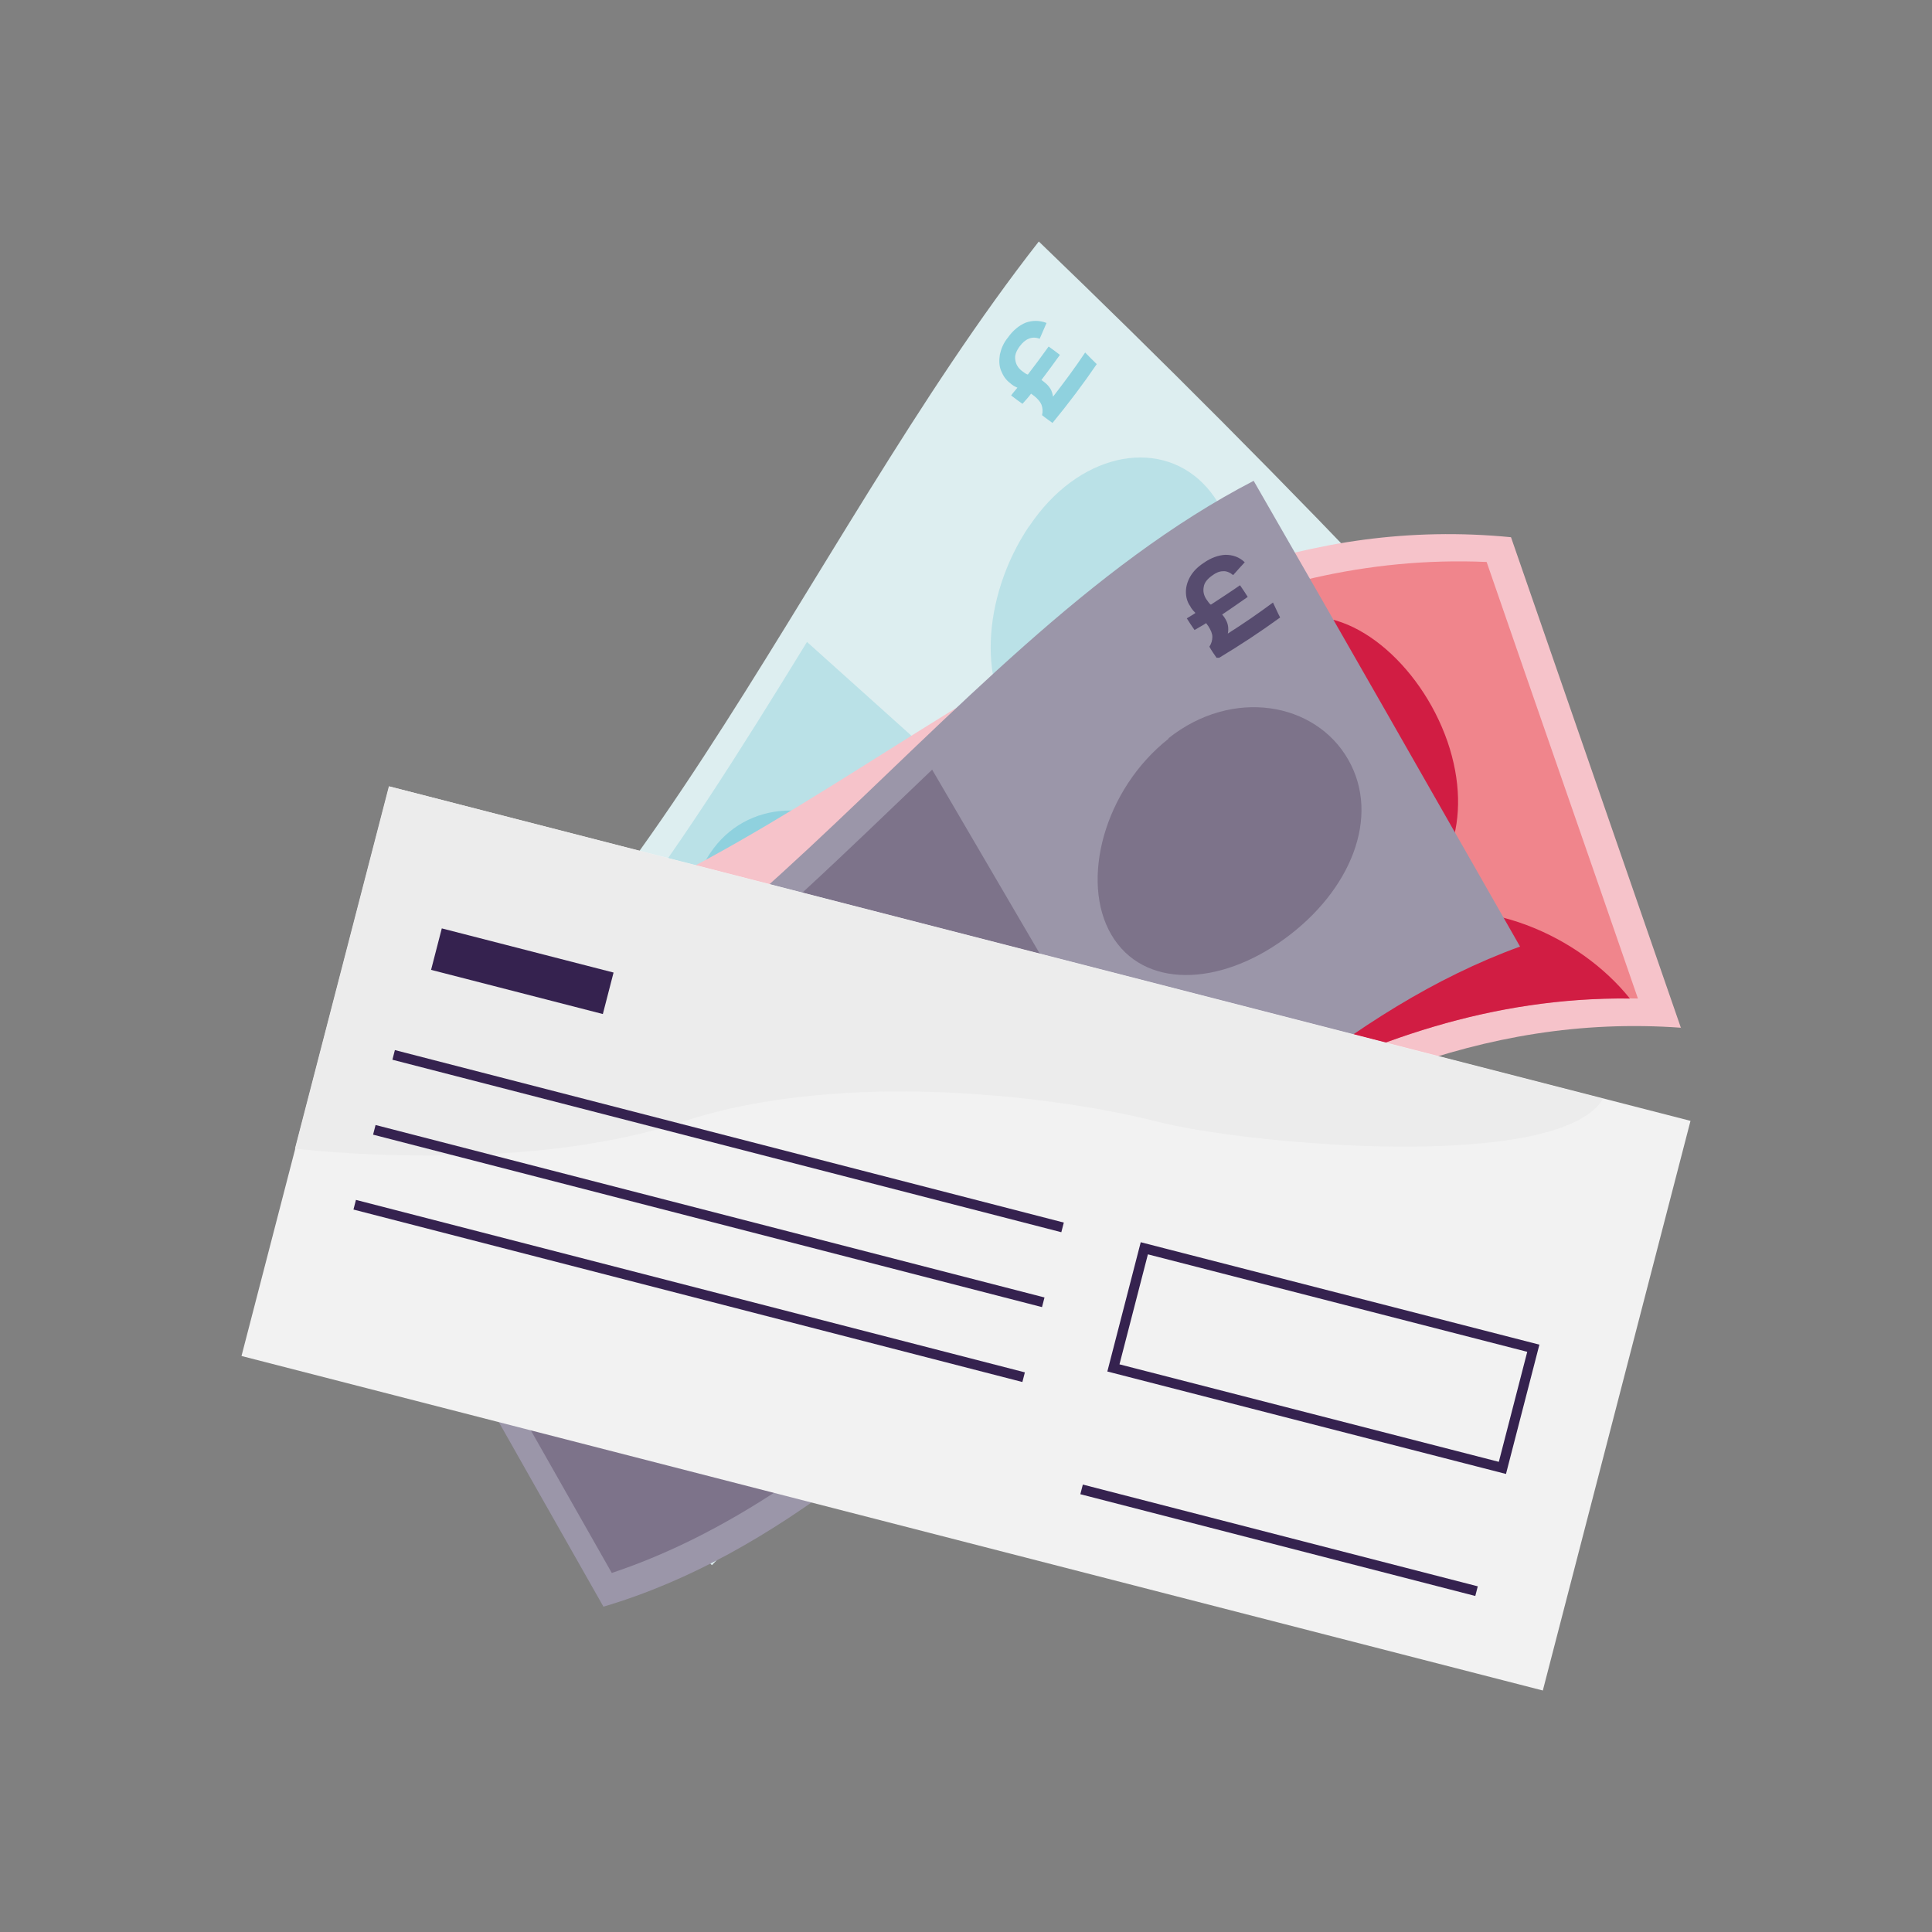
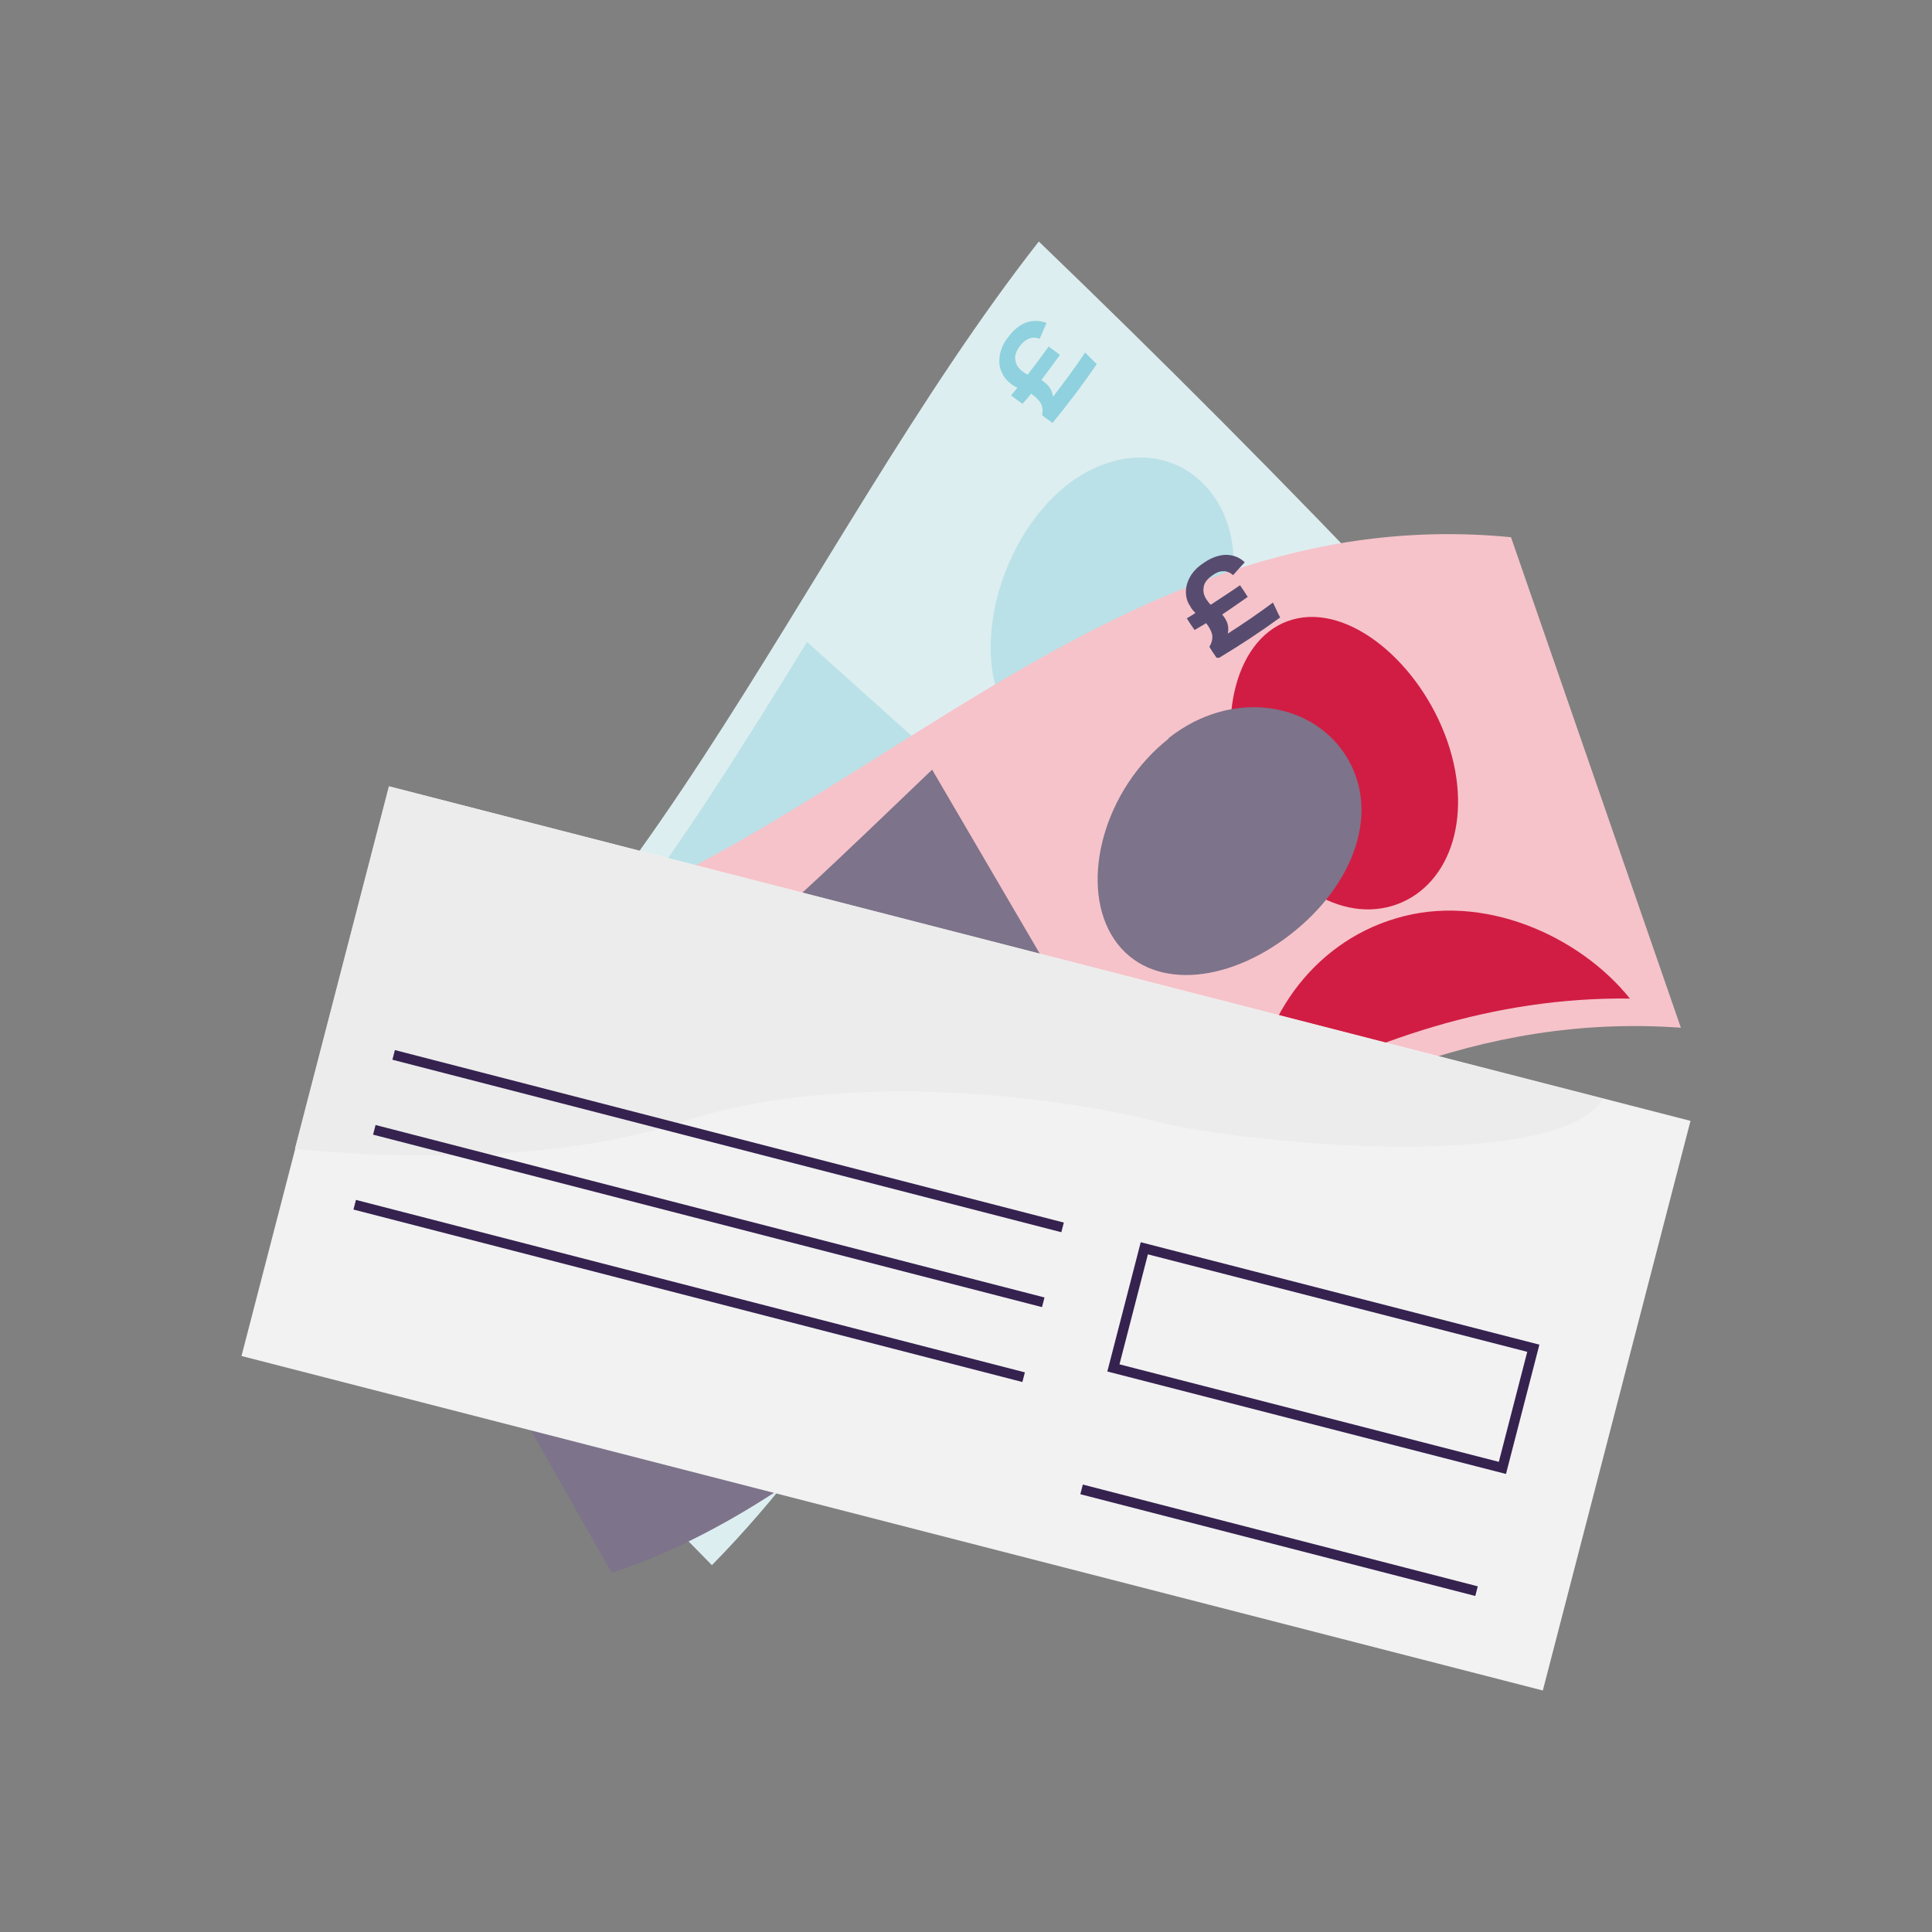
<svg xmlns="http://www.w3.org/2000/svg" width="64" height="64" viewBox="0 0 64 64" fill="none">
  <rect x="0" y="0" width="64" height="64" fill="#808080" stroke="none" />
  <g clip-path="url(#clip0_2294_7069)">
    <path d="M46.825 20.504C37.788 27.542 32.039 43.259 23.583 51.848C19.439 47.657 15.167 43.12 10.688 38.079C20.61 33.394 26.517 18.082 34.412 8C38.428 11.865 42.543 15.977 46.825 20.504Z" fill="#DDEEF0" />
    <path fill-rule="evenodd" clip-rule="evenodd" d="M34.097 17.42C32.483 19.812 32.394 22.936 33.841 24.25C35.288 25.575 37.759 24.636 39.452 22.461C41.145 20.277 41.372 17.539 39.846 16.007C38.32 14.485 35.702 15.028 34.097 17.43V17.42Z" fill="#BAE1E7" />
    <path d="M37.089 30.616C32.62 37.496 28.525 45.305 23.445 50.573C19.773 46.876 16.003 42.922 12.095 38.583C17.922 35.321 22.362 28.392 26.733 21.265C30.178 24.359 33.624 27.443 37.089 30.616Z" fill="#BAE1E7" />
-     <path fill-rule="evenodd" clip-rule="evenodd" d="M24.774 34.609C26.664 36.379 29.135 36.29 30.287 34.422C31.439 32.553 30.858 29.677 29.007 28.016C27.156 26.356 24.705 26.494 23.524 28.264C22.333 30.023 22.884 32.83 24.784 34.599L24.774 34.609Z" fill="#8FD1DE" />
    <path fill-rule="evenodd" clip-rule="evenodd" d="M36.941 30.854C34.914 30.31 32.354 31.812 30.582 34.689C28.81 37.555 28.338 40.867 29.293 43.051C31.901 39.137 34.362 34.847 36.941 30.854Z" fill="#8FD1DE" />
    <path d="M55.695 34.046C42.258 33.067 33.733 45.057 21.743 47.934C19.843 42.458 17.943 36.982 16.043 31.515C27.945 28.412 36.489 16.471 50.054 17.796C51.935 23.212 53.805 28.639 55.685 34.056L55.695 34.046Z" fill="#F6C3CA" />
-     <path fill-rule="evenodd" clip-rule="evenodd" d="M24.43 34.264C22.077 35.489 20.63 37.832 21.339 39.868C22.038 41.904 24.647 42.893 26.999 41.677C29.352 40.471 30.622 37.634 29.913 35.588C29.204 33.532 26.783 33.048 24.43 34.264Z" fill="#F0858C" />
-     <path d="M54.258 33.077C46.304 32.899 40.053 37.229 33.664 41.212C31.971 36.31 30.258 31.407 28.564 26.514C34.944 22.511 41.224 18.27 49.247 18.616C50.911 23.44 52.594 28.254 54.258 33.077Z" fill="#F0858C" />
    <path fill-rule="evenodd" clip-rule="evenodd" d="M41.154 26.445C42.07 29.084 44.245 30.557 46.106 30.013C47.967 29.46 48.843 27.157 47.947 24.557C47.041 21.957 44.688 19.99 42.818 20.524C40.948 21.048 40.249 23.825 41.154 26.445Z" fill="#D11D43" />
    <path fill-rule="evenodd" clip-rule="evenodd" d="M53.992 33.078C52.318 30.992 49.119 29.558 46.254 30.419C43.38 31.259 41.647 33.977 41.588 36.478C45.398 34.471 49.424 33.028 53.992 33.078Z" fill="#D11D43" />
    <path d="M18.534 35.262C18.484 35.123 18.435 34.995 18.386 34.857C18.484 34.768 18.543 34.669 18.563 34.56C18.583 34.451 18.573 34.333 18.524 34.184L18.474 34.056C18.327 34.115 18.179 34.145 18.032 34.194C17.973 34.046 17.923 33.908 17.874 33.759C17.982 33.72 18.091 33.7 18.209 33.651C18.199 33.611 18.16 33.572 18.14 33.532C18.12 33.483 18.1 33.453 18.091 33.394C18.022 33.216 18.032 33.048 18.071 32.88C18.11 32.712 18.209 32.553 18.346 32.405C18.484 32.267 18.671 32.148 18.908 32.069C19.193 31.96 19.469 31.931 19.705 31.98C19.941 32.03 20.138 32.158 20.286 32.366C20.119 32.474 19.951 32.583 19.784 32.692C19.695 32.583 19.597 32.514 19.479 32.484C19.36 32.465 19.223 32.484 19.085 32.534C18.898 32.603 18.76 32.702 18.701 32.84C18.632 32.978 18.632 33.107 18.671 33.245L18.721 33.374C18.721 33.374 18.75 33.443 18.78 33.473C19.154 33.344 19.528 33.206 19.912 33.068C19.971 33.216 20.02 33.354 20.069 33.502C19.735 33.631 19.4 33.759 19.065 33.878L19.105 33.987C19.144 34.086 19.154 34.175 19.154 34.264C19.154 34.352 19.124 34.451 19.075 34.55C19.675 34.343 20.256 34.135 20.837 33.888C20.867 34.066 20.906 34.234 20.945 34.422C20.168 34.738 19.37 35.025 18.573 35.272H18.524L18.534 35.262Z" fill="#D11D43" />
-     <path d="M50.349 31.358C39.029 35.47 31.567 49.803 19.99 53.223C17.007 47.974 14.005 42.656 10.963 37.259C23.229 35.658 30.759 21.503 41.529 15.928C44.453 21.009 47.386 26.148 50.349 31.348V31.358Z" fill="#9B96A9" />
    <path fill-rule="evenodd" clip-rule="evenodd" d="M38.714 24.468C36.578 26.148 35.771 29.183 36.814 30.962C37.867 32.761 40.388 32.682 42.553 31.1C44.729 29.519 45.752 27.067 44.66 25.16C43.577 23.262 40.831 22.768 38.704 24.458L38.714 24.468Z" fill="#7D738A" />
    <path d="M38.379 38.336C32.62 43.664 27.166 49.803 20.266 52.106C17.627 47.46 14.97 42.784 12.302 38.04C19.557 36.685 25.168 30.943 30.878 25.496C33.378 29.766 35.879 34.046 38.389 38.346L38.379 38.336Z" fill="#7D738A" />
    <path fill-rule="evenodd" clip-rule="evenodd" d="M25.936 37.96C27.305 40.303 29.657 41.123 31.163 39.72C32.669 38.316 32.797 35.262 31.449 32.959C30.1 30.665 27.787 29.954 26.271 31.337C24.745 32.702 24.578 35.627 25.936 37.96Z" fill="#574C6F" />
    <path fill-rule="evenodd" clip-rule="evenodd" d="M38.182 38.524C36.42 37.318 33.694 37.901 31.37 40.076C29.057 42.25 27.777 45.235 28.142 47.657C31.626 44.959 34.855 41.618 38.182 38.524Z" fill="#574C6F" />
    <path d="M40.299 21.789C40.22 21.671 40.132 21.552 40.063 21.423C40.132 21.315 40.161 21.206 40.161 21.097C40.161 20.988 40.112 20.88 40.033 20.751L39.955 20.642C39.836 20.722 39.699 20.791 39.571 20.87C39.482 20.741 39.393 20.613 39.315 20.484C39.403 20.425 39.502 20.376 39.6 20.306C39.581 20.277 39.531 20.237 39.512 20.208C39.482 20.168 39.453 20.138 39.433 20.089C39.325 19.941 39.285 19.773 39.285 19.605C39.285 19.437 39.334 19.259 39.433 19.091C39.531 18.923 39.679 18.774 39.876 18.646C40.112 18.478 40.368 18.389 40.594 18.379C40.831 18.379 41.047 18.448 41.234 18.626C41.106 18.764 40.978 18.903 40.85 19.051C40.742 18.962 40.624 18.913 40.516 18.923C40.398 18.923 40.279 18.972 40.161 19.061C40.004 19.17 39.895 19.298 39.876 19.437C39.846 19.585 39.876 19.713 39.955 19.842L40.033 19.951C40.033 19.951 40.073 20.01 40.112 20.03C40.427 19.822 40.752 19.614 41.077 19.387C41.165 19.516 41.254 19.644 41.333 19.773C41.047 19.97 40.772 20.168 40.486 20.356L40.555 20.445C40.614 20.534 40.654 20.613 40.673 20.702C40.693 20.791 40.693 20.89 40.673 20.988C41.185 20.662 41.677 20.326 42.169 19.96C42.248 20.119 42.317 20.287 42.406 20.455C41.756 20.929 41.077 21.374 40.388 21.789H40.348H40.299Z" fill="#574C6F" />
    <path d="M34.865 14.01C34.746 13.921 34.628 13.842 34.52 13.753C34.55 13.624 34.54 13.515 34.5 13.407C34.461 13.308 34.382 13.219 34.264 13.12L34.156 13.041C34.067 13.16 33.969 13.268 33.87 13.377C33.742 13.288 33.624 13.199 33.496 13.1C33.555 13.011 33.634 12.932 33.703 12.843C33.673 12.824 33.614 12.804 33.585 12.784C33.546 12.754 33.506 12.735 33.467 12.695C33.319 12.586 33.23 12.448 33.162 12.28C33.093 12.112 33.093 11.934 33.122 11.746C33.162 11.558 33.24 11.361 33.388 11.183C33.555 10.945 33.762 10.777 33.979 10.688C34.205 10.609 34.431 10.609 34.668 10.698C34.589 10.876 34.52 11.044 34.441 11.222C34.313 11.173 34.185 11.173 34.077 11.222C33.969 11.262 33.87 11.351 33.782 11.469C33.664 11.627 33.605 11.776 33.634 11.924C33.654 12.072 33.723 12.181 33.841 12.28L33.949 12.359C33.949 12.359 34.008 12.399 34.048 12.408C34.284 12.102 34.51 11.796 34.737 11.479C34.865 11.568 34.983 11.657 35.111 11.756C34.914 12.033 34.707 12.31 34.5 12.586L34.589 12.655C34.668 12.715 34.737 12.784 34.786 12.863C34.835 12.932 34.865 13.031 34.884 13.14C35.258 12.655 35.613 12.181 35.947 11.677C36.075 11.806 36.194 11.934 36.331 12.062C35.879 12.725 35.386 13.377 34.874 14L34.835 14.02L34.865 14.01Z" fill="#8FD1DE" />
    <path d="M56 37.13L12.893 26.049L8 44.919L51.108 56L56 37.13Z" fill="#F2F2F2" />
    <path d="M50.793 44.662L37.907 41.351L36.883 45.314L49.769 48.626L50.793 44.662Z" stroke="#35224F" stroke-width="0.33" stroke-miterlimit="10" />
    <path d="M9.781 38.049C9.781 38.049 17.174 38.959 22.608 37.16C28.042 35.361 35.317 36.379 38.31 37.15C41.302 37.921 51.619 38.85 53.105 36.399L12.882 26.049L9.771 38.049H9.781Z" fill="#ECECEC" />
-     <path d="M20.325 32.217L14.635 30.754L14.28 32.128L19.97 33.591L20.325 32.217Z" fill="#35224F" />
    <path d="M13.04 34.945L35.199 40.659" stroke="#35224F" stroke-width="0.33" stroke-miterlimit="10" />
    <path d="M35.829 49.338L48.912 52.709" stroke="#35224F" stroke-width="0.33" stroke-miterlimit="10" />
    <path d="M12.4 37.427L34.559 43.14" stroke="#35224F" stroke-width="0.33" stroke-miterlimit="10" />
    <path d="M11.75 39.908L33.909 45.621" stroke="#35224F" stroke-width="0.33" stroke-miterlimit="10" />
  </g>
  <defs>
    <clipPath id="clip0_2294_7069">
      <rect width="48" height="48" fill="white" transform="translate(8 8)" />
    </clipPath>
  </defs>
</svg>